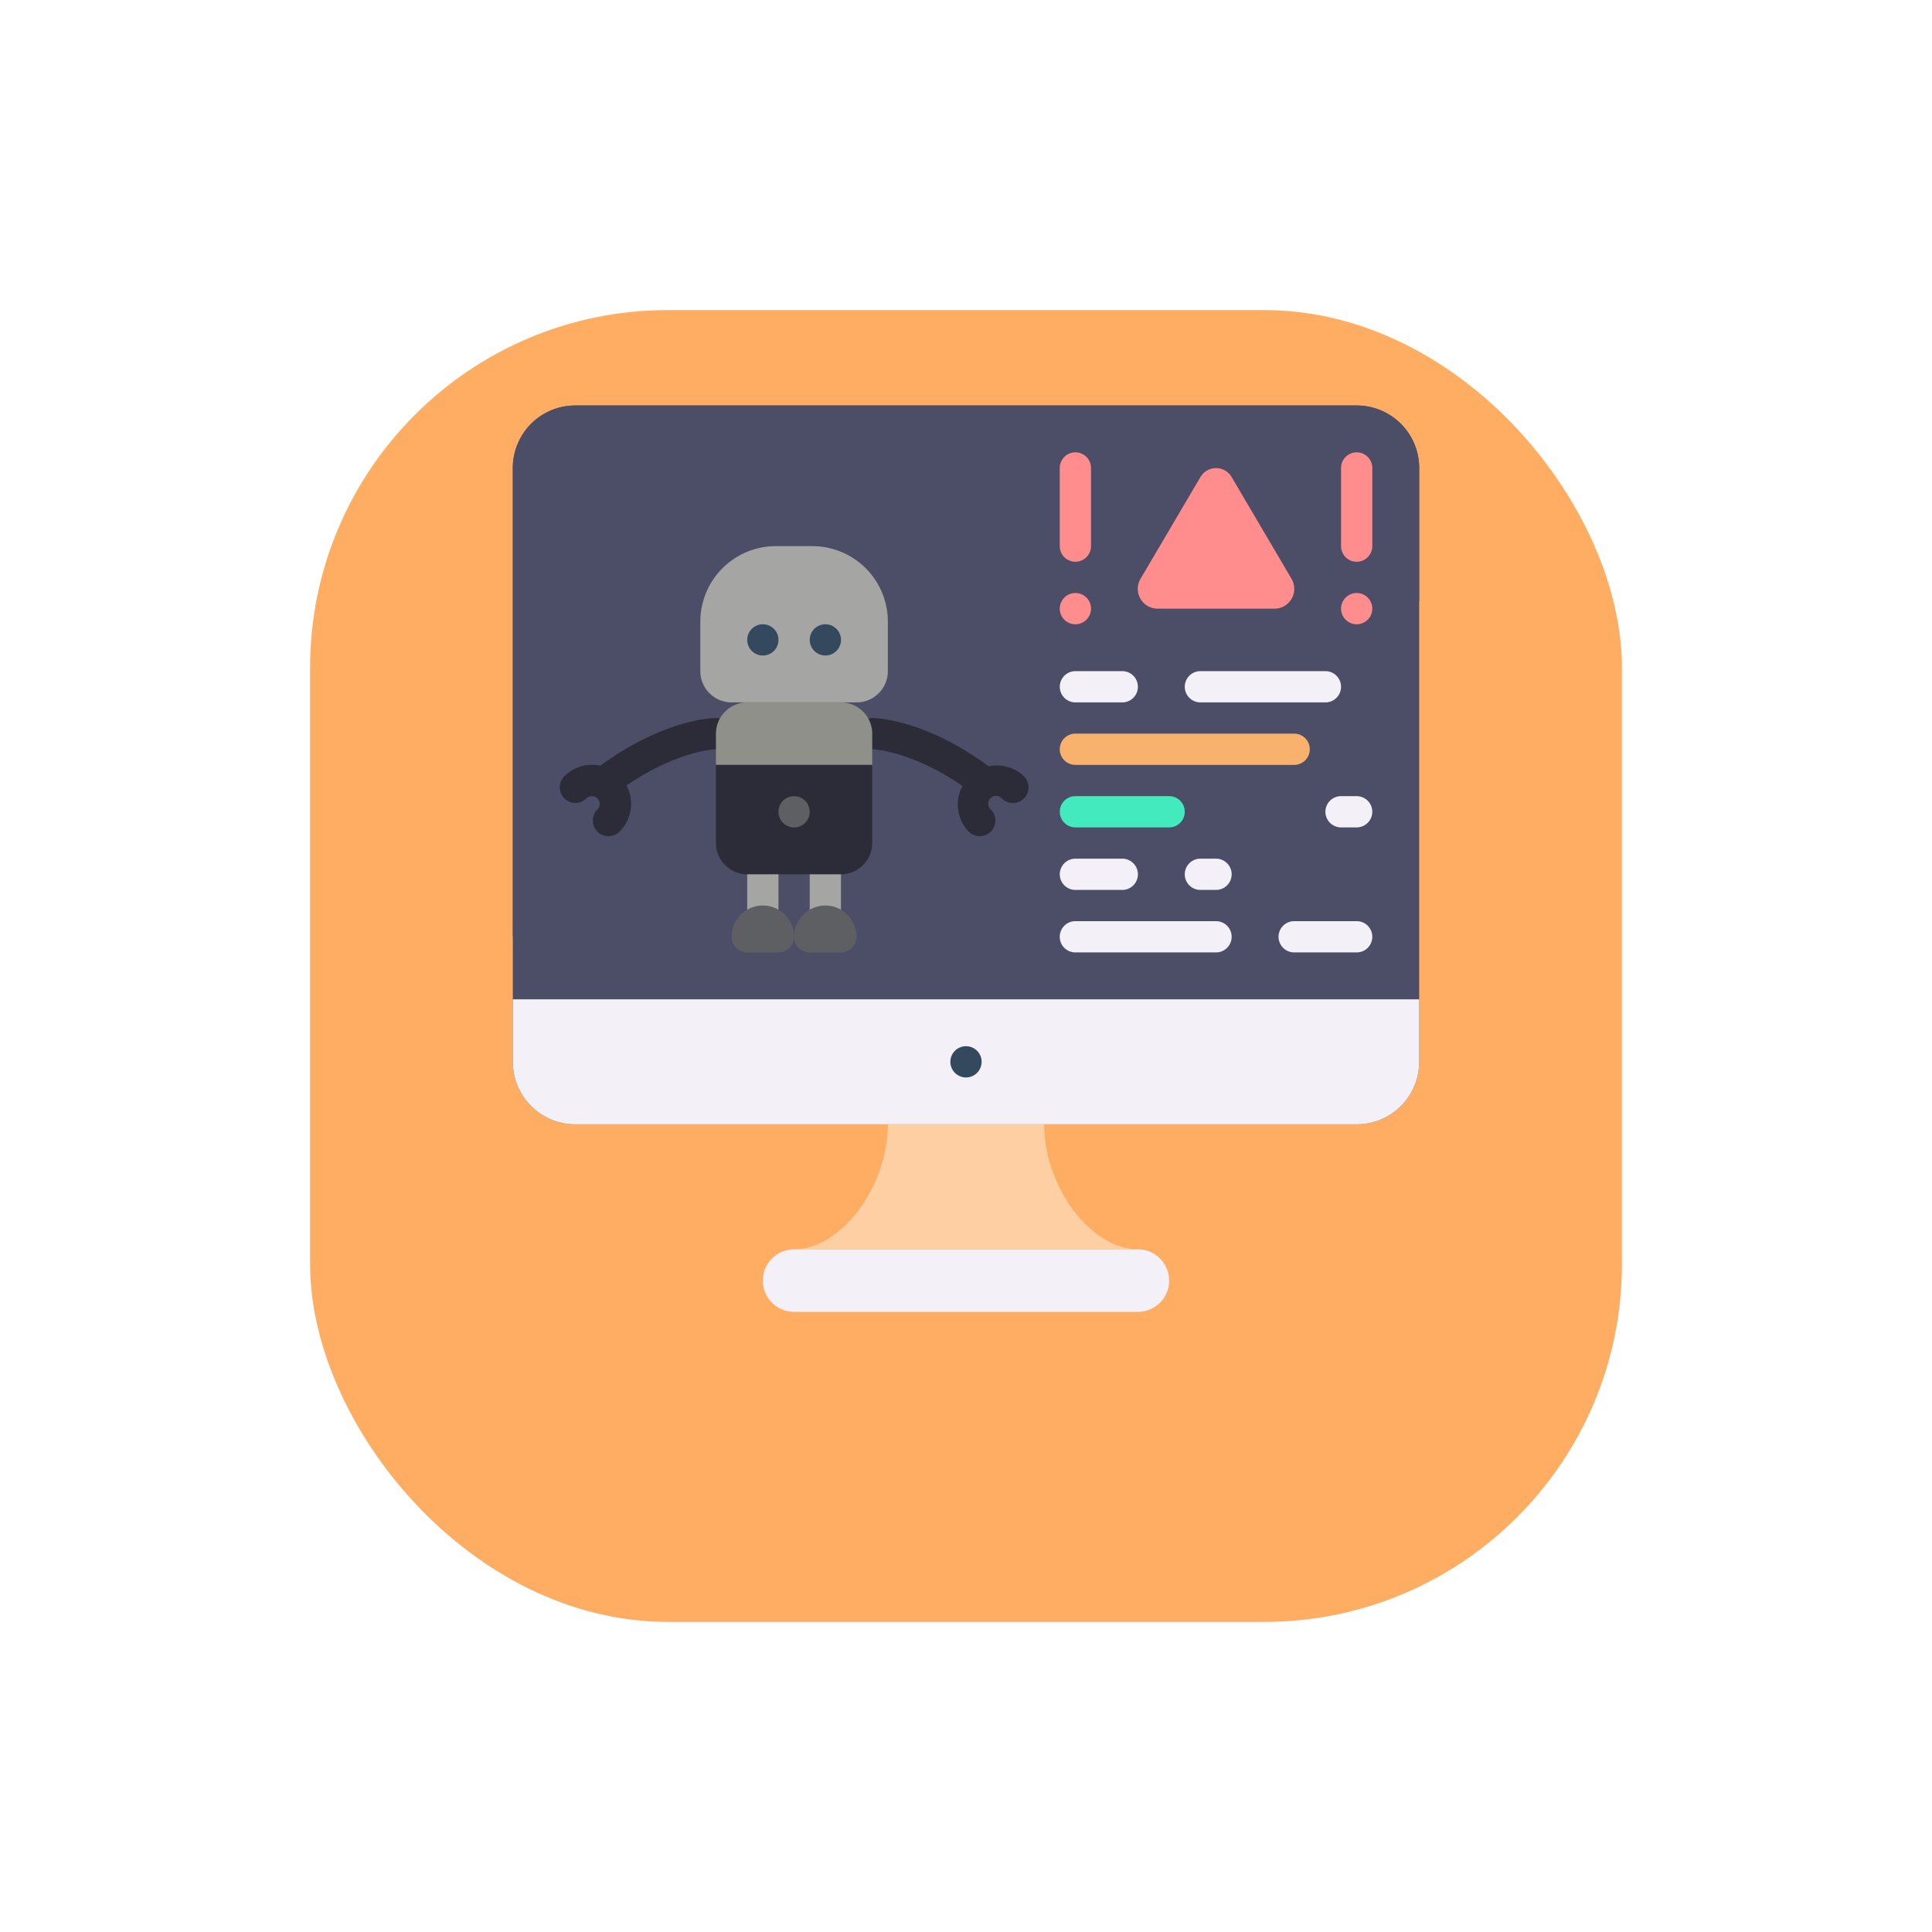
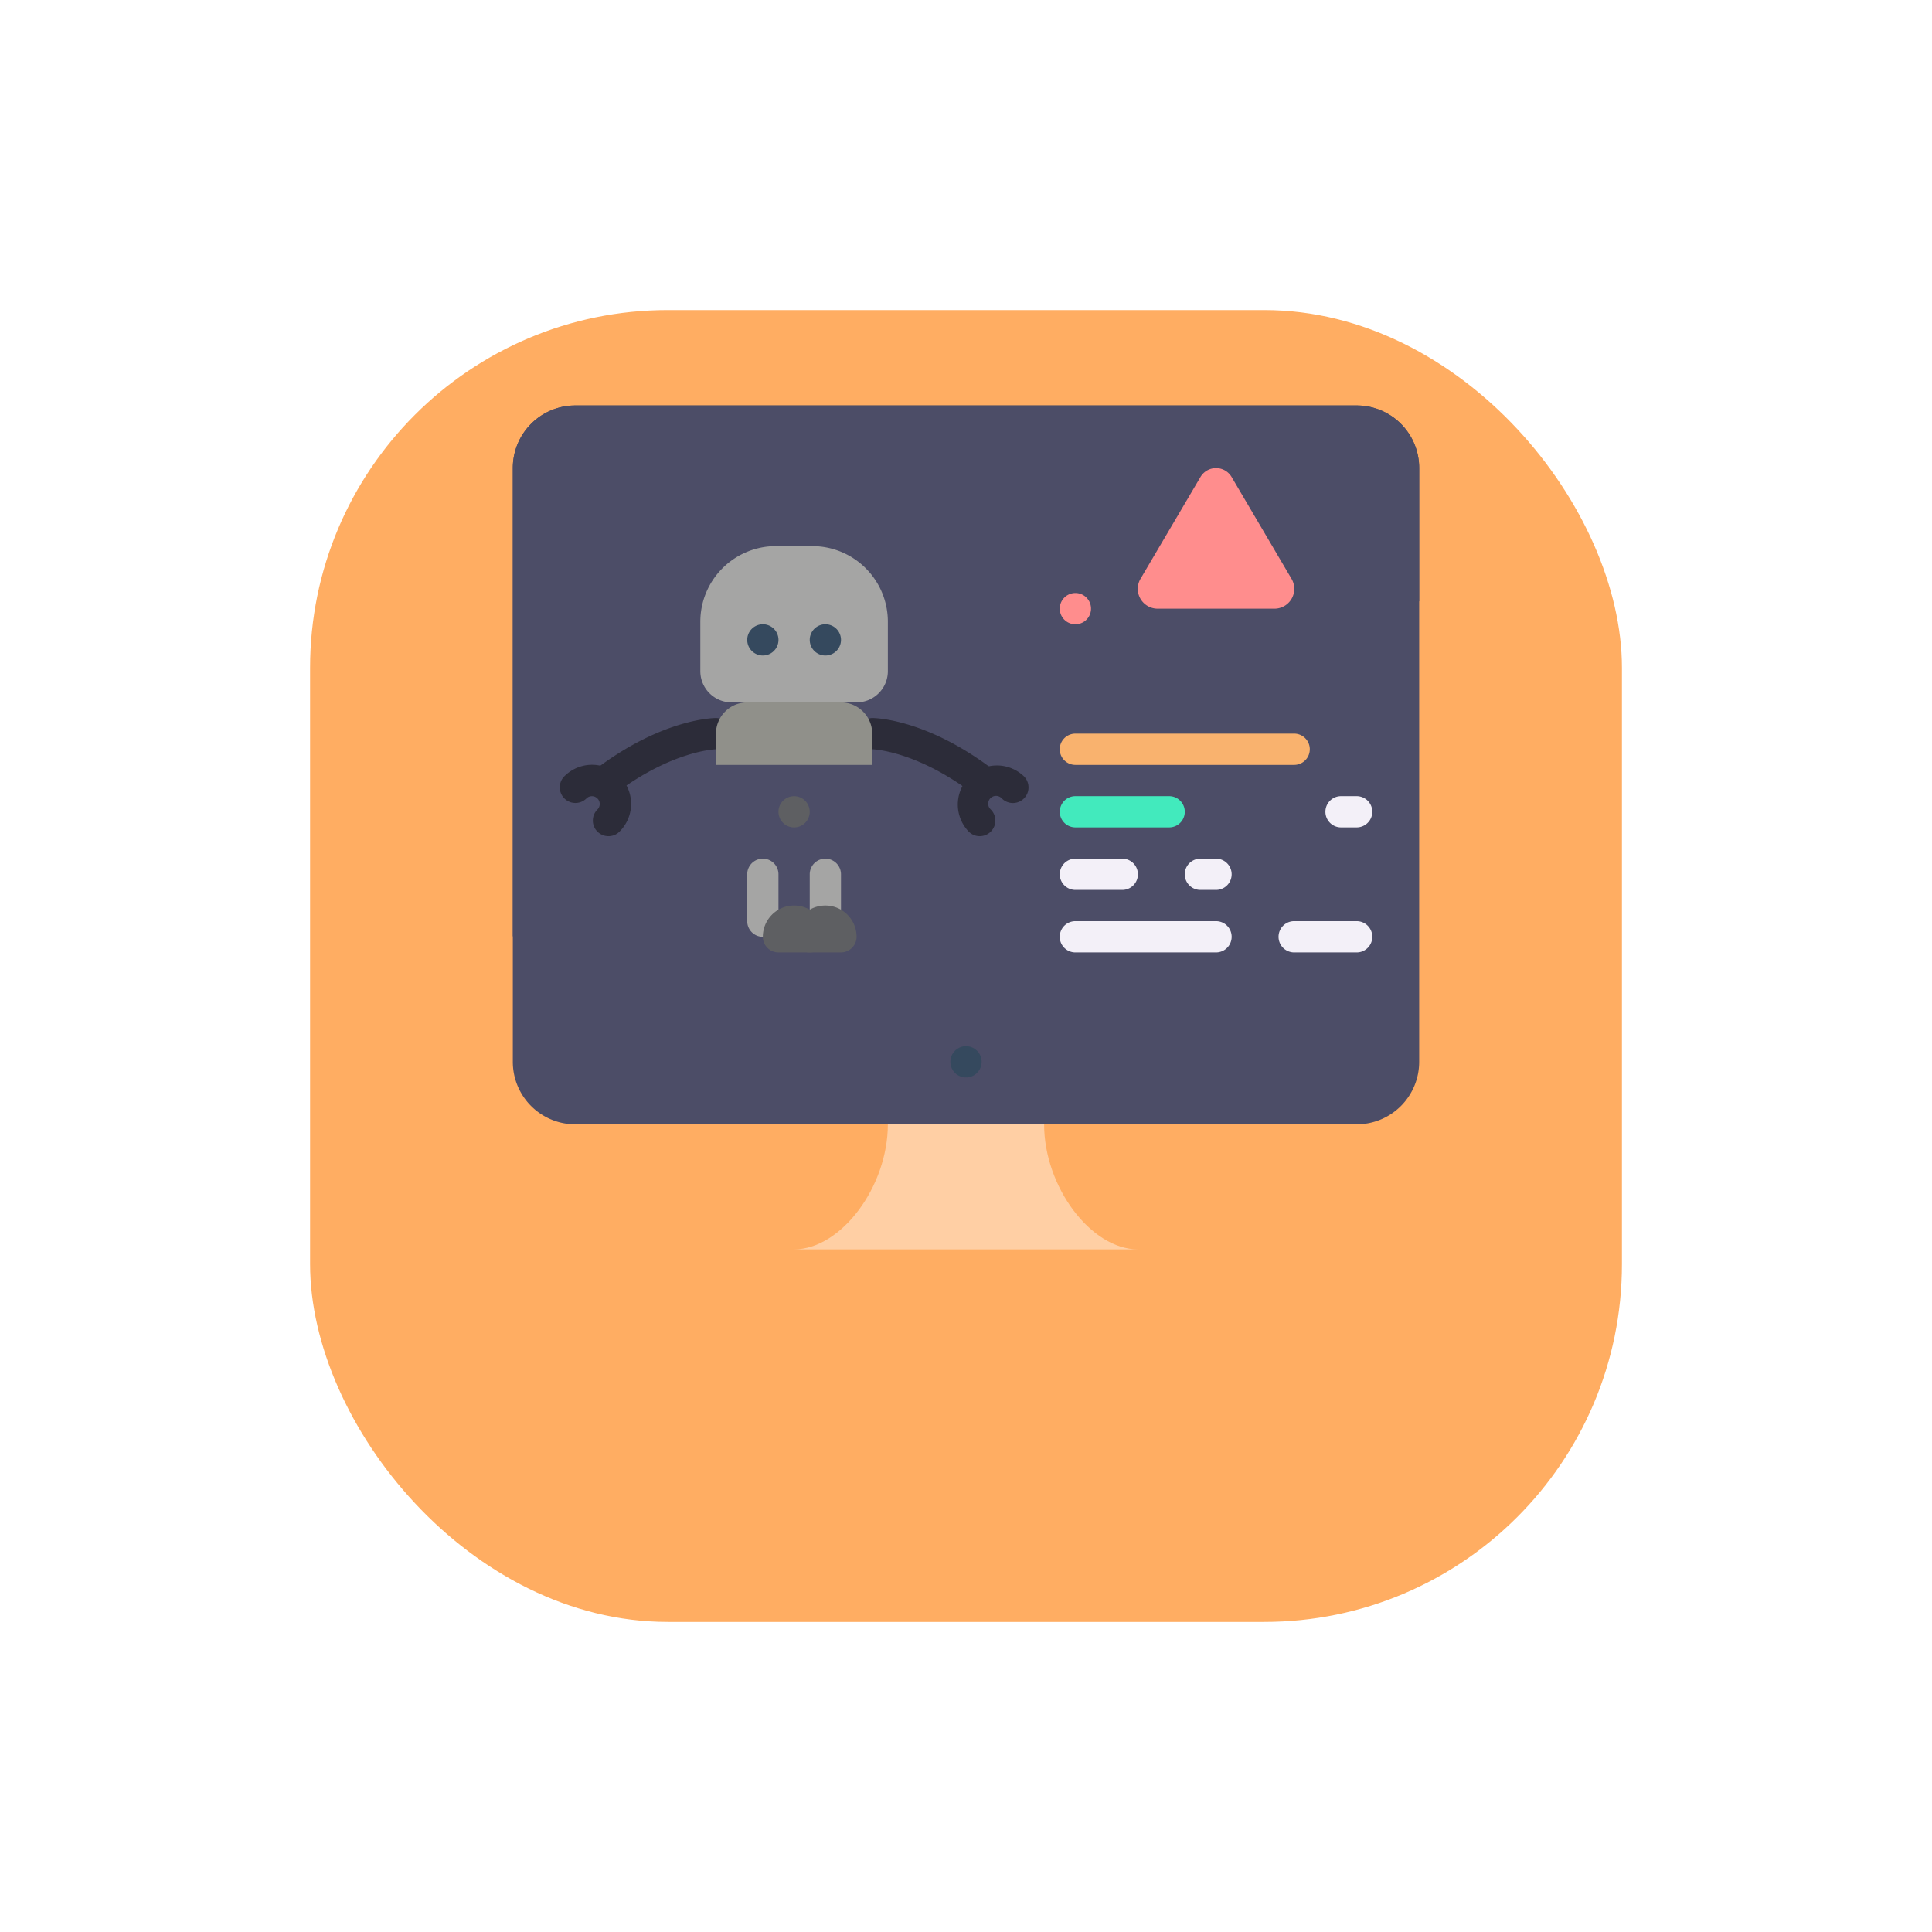
<svg xmlns="http://www.w3.org/2000/svg" width="162" height="162" viewBox="0 0 162 162" fill="none">
  <g filter="url(#a)">
    <rect x="26" y="16" width="110" height="110" rx="30" fill="#FFAD62" />
  </g>
  <path d="M48.241 34h65.518A5.24 5.24 0 0 1 119 39.241v49.794a5.24 5.24 0 0 1-5.241 5.241H48.241A5.24 5.24 0 0 1 43 89.035V39.24A5.24 5.24 0 0 1 48.241 34" fill="#4C4D67" />
  <path d="M119 39.241V50.42c-45.915.366-67.26 17.624-76 28.106V39.241A5.24 5.24 0 0 1 48.241 34h65.518A5.24 5.24 0 0 1 119 39.241" fill="#4C4D67" />
  <path d="M65.058 45.794h3.056a6.334 6.334 0 0 1 6.334 6.333v4.15a2.62 2.62 0 0 1-2.621 2.619H61.344a2.62 2.62 0 0 1-2.621-2.62v-4.149a6.336 6.336 0 0 1 6.335-6.334m-1.093 32.759a1.31 1.31 0 0 1-1.31-1.31V73.31a1.31 1.31 0 1 1 2.62 0v3.93a1.31 1.31 0 0 1-1.31 1.311m5.242.001a1.31 1.31 0 0 1-1.31-1.31V73.31a1.31 1.31 0 1 1 2.62 0v3.93a1.31 1.31 0 0 1-1.31 1.311" fill="#A5A5A4" />
-   <path d="M43 83.794h76v5.24a5.24 5.24 0 0 1-5.241 5.242H48.241A5.24 5.24 0 0 1 43 89.035zm23.586 20.964h28.827a2.621 2.621 0 1 1 0 5.242H66.586a2.62 2.62 0 1 1 0-5.242" fill="#F3F0F8" />
  <path d="M80.999 94.276h-6.552c0 5.241-3.93 10.483-7.863 10.483H95.41c-3.93 0-7.86-5.242-7.86-10.483z" fill="#FFCFA4" />
  <path d="M82.31 89.035a1.31 1.31 0 1 1-2.62.001 1.31 1.31 0 0 1 2.62-.001m-17.034-35.38a1.31 1.31 0 1 1-2.62 0 1.31 1.31 0 0 1 2.62 0m5.242 0a1.31 1.31 0 1 1-2.62 0 1.31 1.31 0 0 1 2.62 0" fill="#35495E" />
  <path d="M82.153 70.115c-.347 0-.681-.138-.926-.385a3.276 3.276 0 0 1 4.631-4.633 1.31 1.31 0 0 1-1.854 1.854.656.656 0 1 0-.926.927 1.31 1.31 0 0 1-.925 2.237" fill="#2C2C39" />
  <path d="M82.31 66.759a1.3 1.3 0 0 1-.786-.263c-4.77-3.576-8.358-3.67-8.395-3.67a1.311 1.311 0 0 1 .008-2.62c.178 0 4.433.047 9.96 4.192a1.31 1.31 0 0 1-.786 2.36m-31.288 3.357a1.31 1.31 0 0 1-.927-2.238.654.654 0 1 0-.926-.925 1.311 1.311 0 0 1-1.854-1.854 3.28 3.28 0 0 1 3.17-.86 3.275 3.275 0 0 1 1.462 5.492 1.3 1.3 0 0 1-.925.385" fill="#2C2C39" />
  <path d="M50.862 66.759a1.312 1.312 0 0 1-.787-2.36c5.526-4.145 9.78-4.192 9.959-4.192a1.31 1.31 0 1 1 .009 2.621c-.064 0-3.646.107-8.396 3.67-.225.169-.5.262-.785.26" fill="#2C2C39" />
-   <path d="M65.276 79.86h-2.621a1.31 1.31 0 0 1-1.311-1.31 2.62 2.62 0 0 1 5.243 0 1.31 1.31 0 0 1-1.311 1.31" fill="#5E5F62" />
+   <path d="M65.276 79.86a1.31 1.31 0 0 1-1.311-1.31 2.62 2.62 0 0 1 5.243 0 1.31 1.31 0 0 1-1.311 1.31" fill="#5E5F62" />
  <path d="M70.516 79.86h-2.621a1.31 1.31 0 0 1-1.311-1.31 2.62 2.62 0 0 1 5.241 0 1.31 1.31 0 0 1-1.309 1.31" fill="#5E5F62" />
  <path d="M91.483 51.035a1.31 1.31 0 1 1-2.62.001 1.31 1.31 0 0 1 2.62-.001" fill="#FF8D8D" />
  <path d="M113.758 69.378h-1.311a1.31 1.31 0 1 1 0-2.62h1.311a1.31 1.31 0 0 1 0 2.62m-11.793 5.243h-1.311a1.31 1.31 0 1 1 0-2.621h1.311a1.31 1.31 0 1 1 0 2.621m11.794 5.24h-5.241a1.31 1.31 0 1 1 0-2.621h5.241a1.31 1.31 0 0 1 1.309 1.31c0 .725-.585 1.311-1.309 1.311" fill="#F3F0F8" />
-   <path d="M90.172 47.104a1.31 1.31 0 0 1-1.31-1.31V39.24a1.31 1.31 0 0 1 2.62 0v6.552a1.31 1.31 0 0 1-1.31 1.311m24.897 3.932a1.31 1.31 0 1 1-2.62 0 1.31 1.31 0 1 1 2.62 0m-1.309-3.931a1.31 1.31 0 0 1-1.311-1.31V39.24a1.31 1.31 0 0 1 2.62 0v6.552a1.31 1.31 0 0 1-1.309 1.311" fill="#FF8D8D" />
-   <path d="M94.105 58.896h-3.931a1.31 1.31 0 1 1 0-2.62h3.93a1.309 1.309 0 1 1 0 2.62m17.033 0h-10.483a1.31 1.31 0 1 1 0-2.62h10.483a1.31 1.31 0 1 1 0 2.62" fill="#F3F0F8" />
  <path d="M108.517 64.137H90.172a1.31 1.31 0 1 1 0-2.621h18.345a1.31 1.31 0 1 1 0 2.621" fill="#F9B26E" />
  <path d="M98.035 69.378h-7.861a1.31 1.31 0 1 1 0-2.62h7.861a1.31 1.31 0 1 1 0 2.62" fill="#42EABD" />
  <path d="M94.105 74.621h-3.931a1.31 1.31 0 1 1 0-2.621h3.93a1.31 1.31 0 0 1 0 2.621m7.861 5.24H90.172a1.31 1.31 0 1 1 0-2.621h11.793a1.31 1.31 0 1 1 0 2.621" fill="#F3F0F8" />
  <path d="m95.654 48.498 4.989-8.47a1.516 1.516 0 0 1 2.647 0l4.989 8.477a1.662 1.662 0 0 1-1.323 2.53H96.98a1.66 1.66 0 0 1-1.385-.89 1.66 1.66 0 0 1 .06-1.647" fill="#FF8D8D" />
  <path d="M73.137 61.517v2.622H60.033v-2.622a2.63 2.63 0 0 1 2.622-2.621h7.862a2.63 2.63 0 0 1 2.62 2.621" fill="#90908A" />
-   <path d="M73.137 64.137v6.552a2.63 2.63 0 0 1-2.622 2.622h-7.862a2.63 2.63 0 0 1-2.622-2.622v-6.552z" fill="#2C2C39" />
  <path d="M67.895 68.07a1.31 1.31 0 1 1-2.62 0 1.31 1.31 0 0 1 2.62 0" fill="#5E5F62" />
  <defs>
    <filter id="a" x="0" y="0" width="162" height="162" filterUnits="userSpaceOnUse" color-interpolation-filters="sRGB">
      <feFlood flood-opacity="0" result="BackgroundImageFix" />
      <feColorMatrix in="SourceAlpha" values="0 0 0 0 0 0 0 0 0 0 0 0 0 0 0 0 0 0 127 0" />
      <feOffset dy="10" />
      <feGaussianBlur stdDeviation="13" />
      <feColorMatrix values="0 0 0 0 0.246 0 0 0 0 0.265 0 0 0 0 0.671 0 0 0 0.27 0" />
      <feBlend in2="BackgroundImageFix" result="effect1_dropShadow" />
      <feBlend in="SourceGraphic" in2="effect1_dropShadow" result="shape" />
    </filter>
  </defs>
</svg>